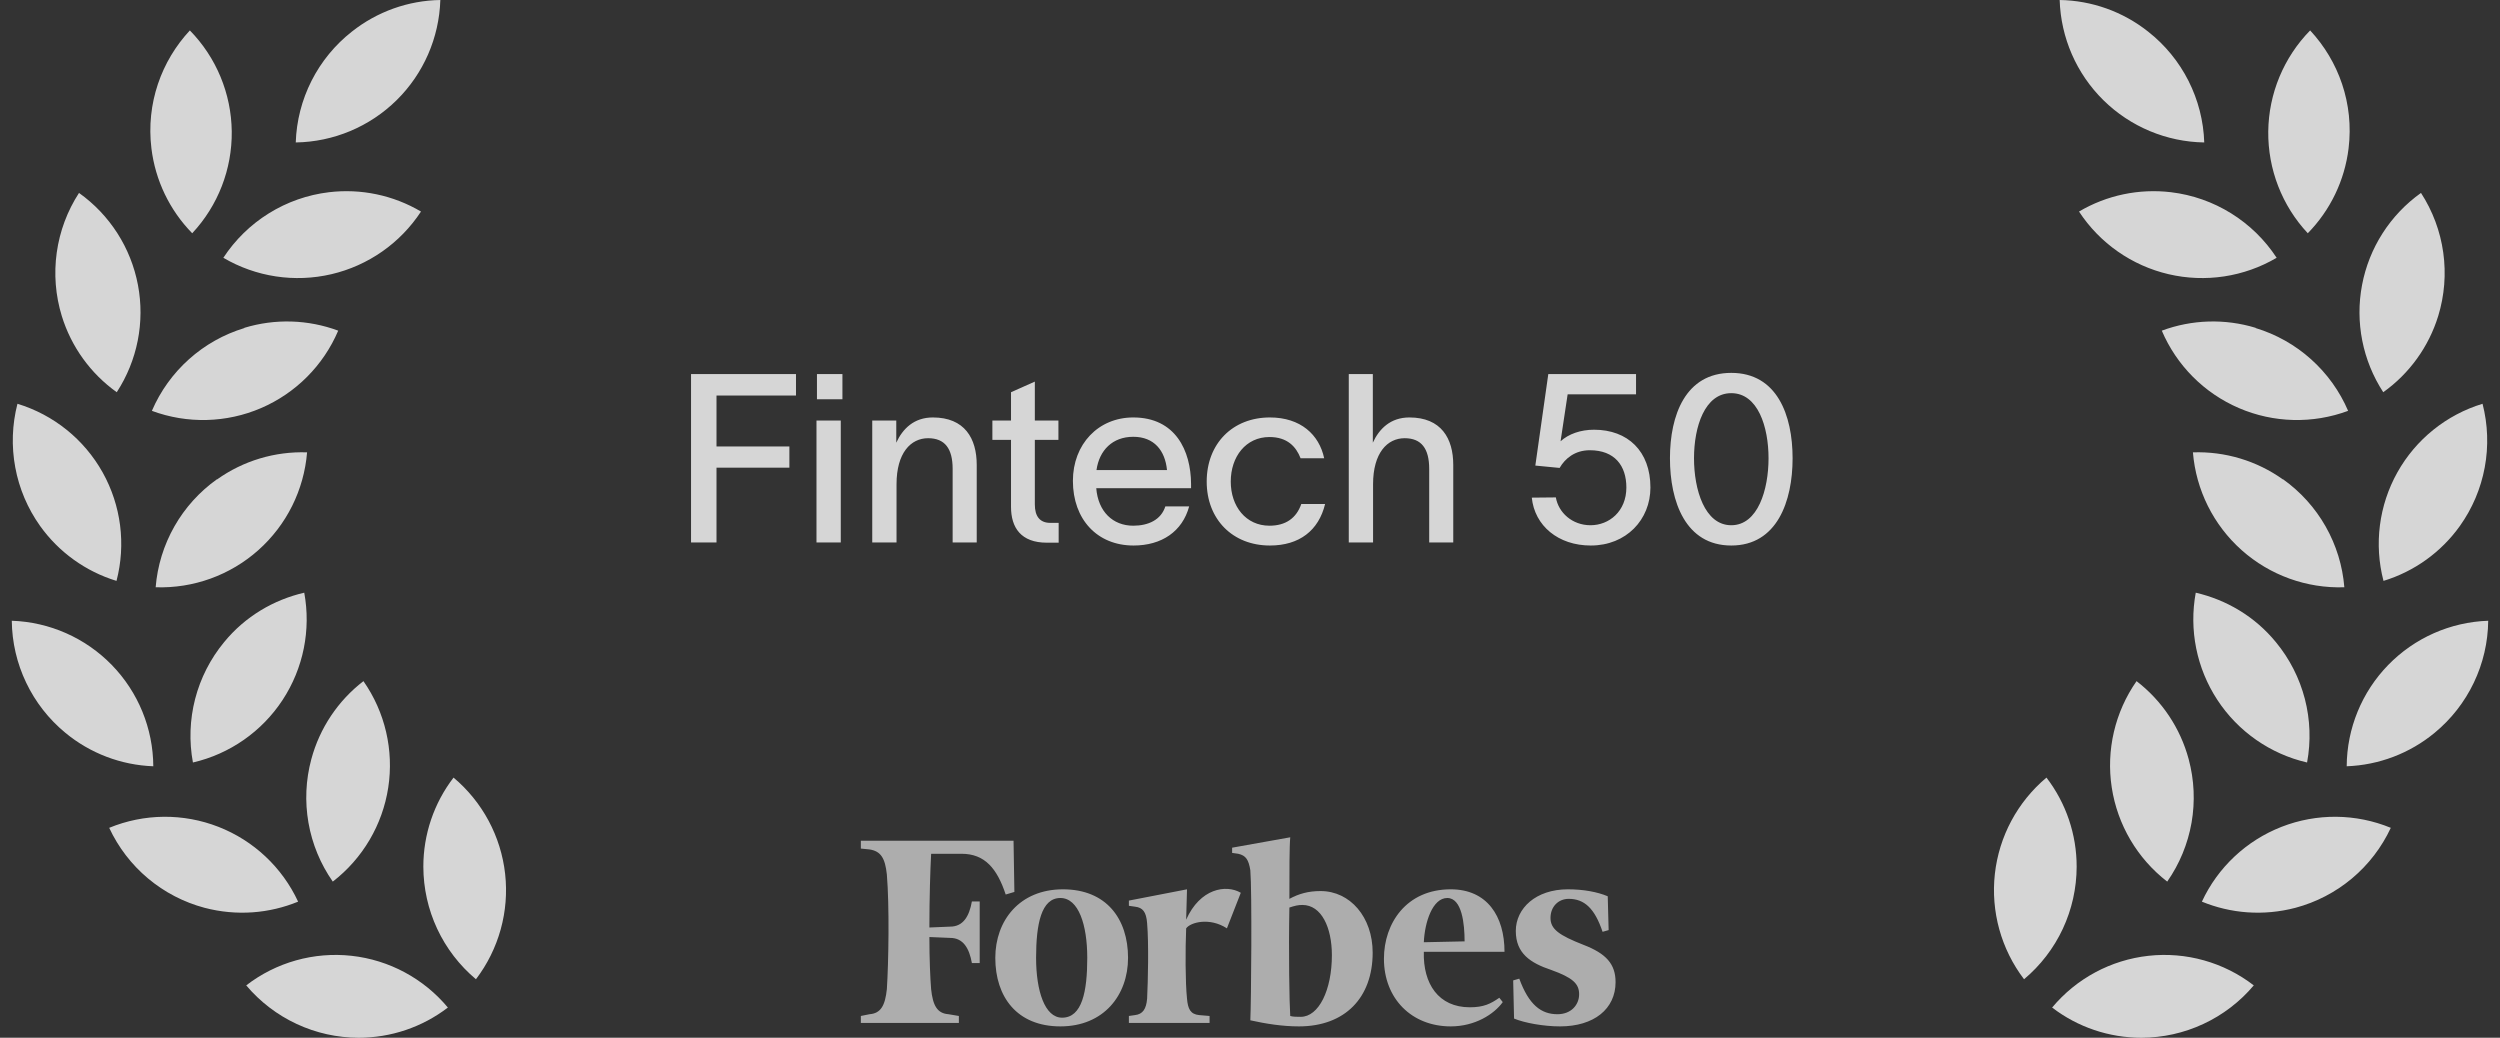
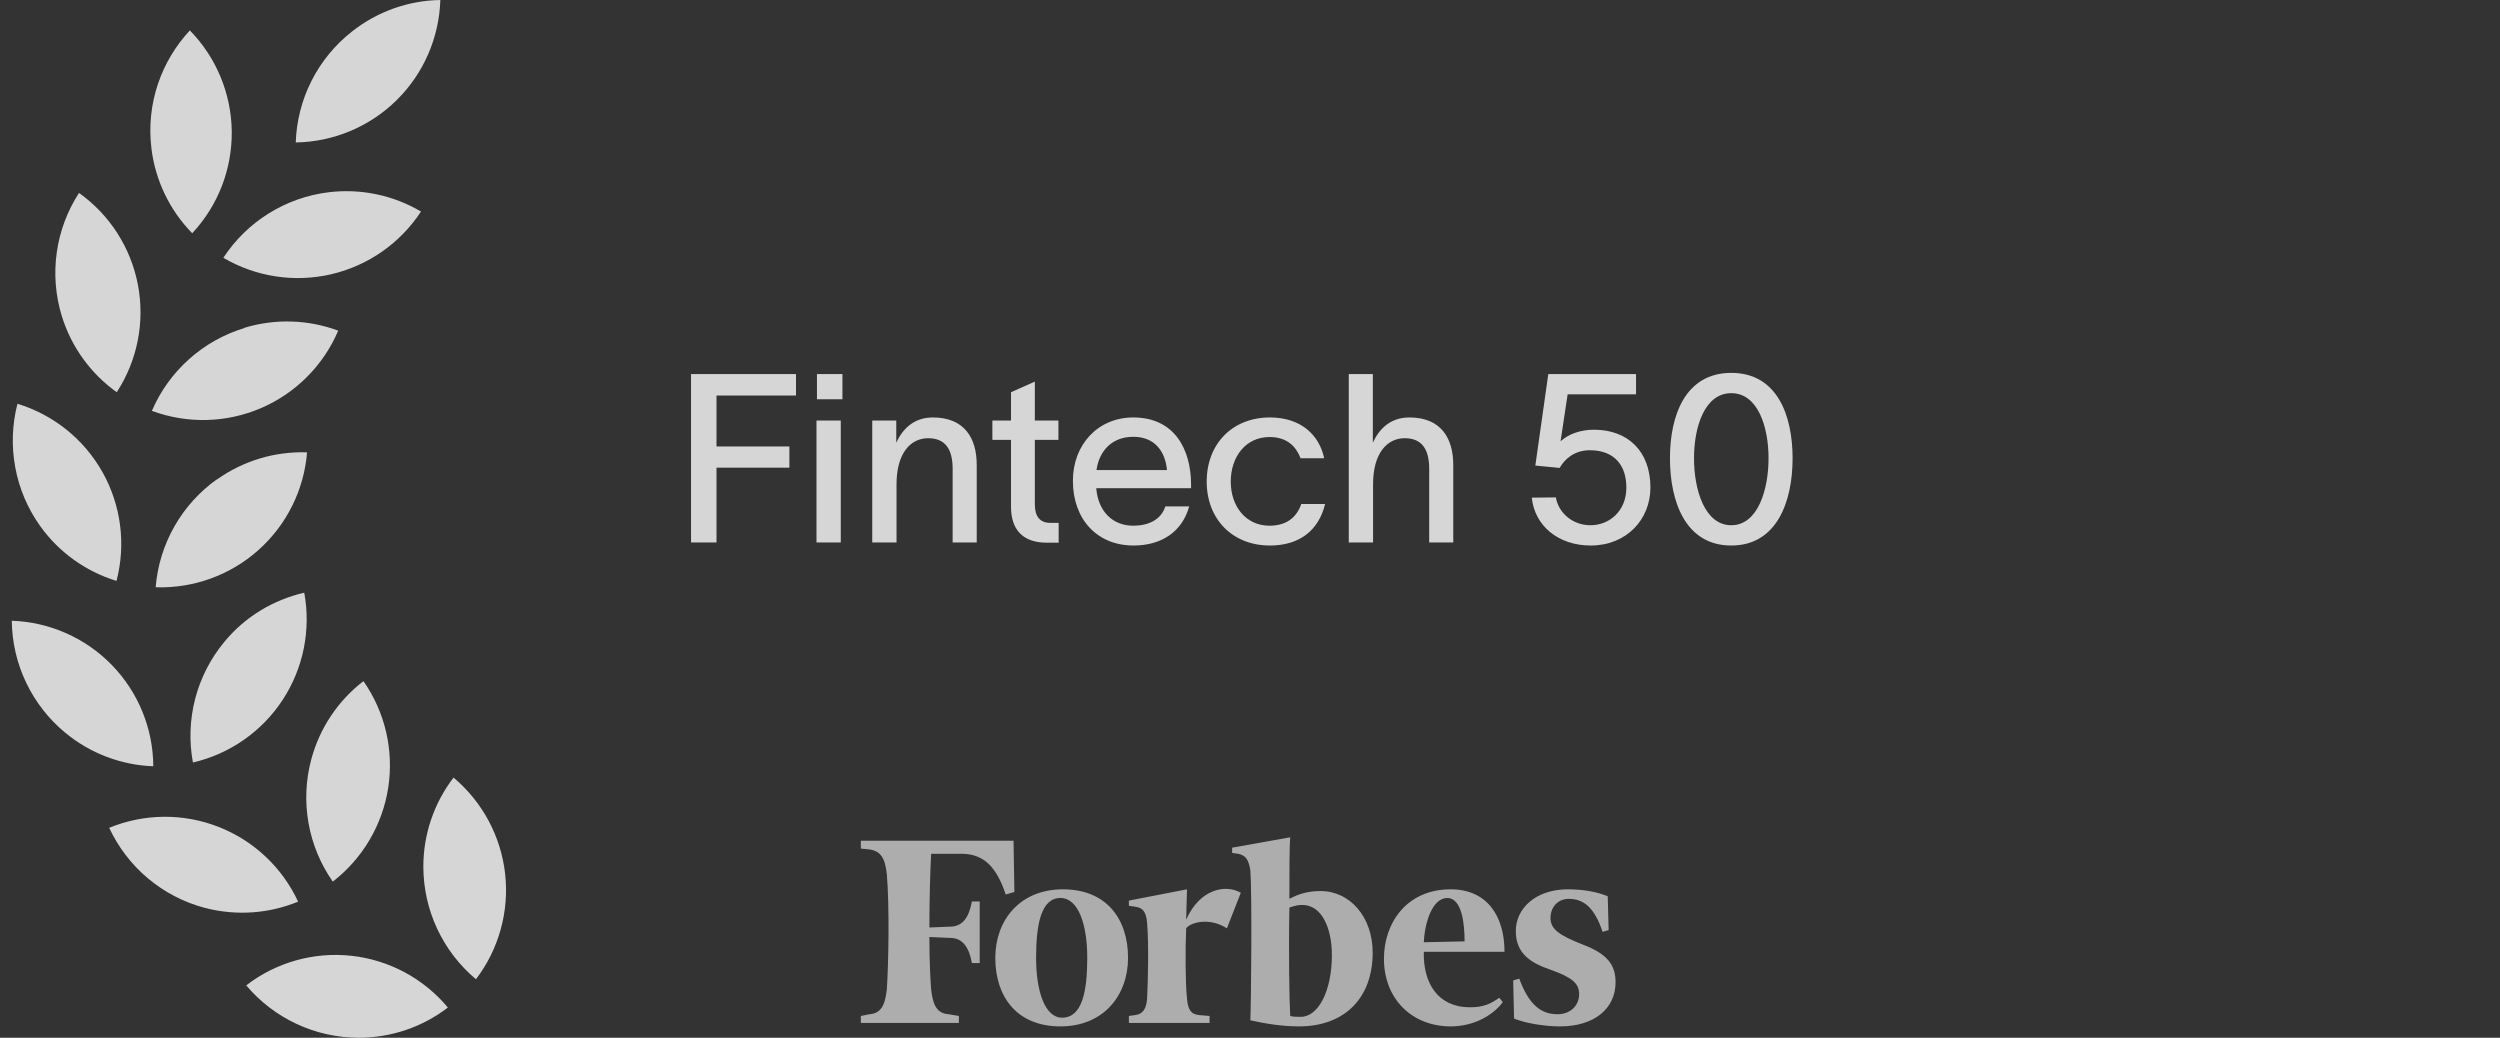
<svg xmlns="http://www.w3.org/2000/svg" width="106" height="44" viewBox="0 0 106 44" fill="none">
  <rect x="0" y="0" width="106" height="44" fill="#333333" stroke="none" />
  <path d="M29.3 23V15.86H33.75V16.77H30.38V18.93H33.47V19.83H30.38V23H29.3ZM35.719 16.93H34.639V15.86H35.719V16.93ZM34.619 23V17.83H35.649V23H34.619ZM36.983 23V17.83H38.002V18.77C38.273 18.18 38.752 17.7 39.553 17.7C40.903 17.7 41.413 18.59 41.413 19.71V23H40.392V19.88C40.392 19.02 40.062 18.58 39.352 18.58C38.612 18.58 38.013 19.21 38.013 20.53V23H36.983ZM43.877 21.39C43.877 21.89 44.087 22.17 44.537 22.17H44.887V23.01H44.387C43.287 23.01 42.867 22.37 42.867 21.49V18.65H42.077V17.83H42.867V16.63L43.877 16.18V17.83H44.877V18.65H43.877V21.39ZM50.421 21.47C50.131 22.54 49.251 23.13 48.061 23.13C46.521 23.13 45.491 22.02 45.491 20.39C45.491 18.83 46.571 17.7 48.051 17.7C49.841 17.7 50.491 19.11 50.501 20.51V20.7H46.481C46.561 21.69 47.181 22.29 48.051 22.29C48.691 22.29 49.231 22.04 49.411 21.47H50.421ZM46.491 19.93H49.481C49.401 19.11 48.941 18.52 48.051 18.52C47.171 18.52 46.611 19.09 46.491 19.93ZM56.184 21.37C55.914 22.49 55.094 23.13 53.844 23.13C52.264 23.13 51.164 22.02 51.164 20.42C51.164 18.81 52.264 17.7 53.844 17.7C55.145 17.7 55.934 18.43 56.145 19.43H55.145C54.955 18.94 54.584 18.53 53.825 18.53C52.825 18.53 52.184 19.36 52.184 20.42C52.184 21.47 52.825 22.29 53.825 22.29C54.514 22.29 54.965 21.97 55.175 21.37H56.184ZM57.188 23V15.86H58.208V18.77C58.478 18.18 58.958 17.7 59.758 17.7C61.108 17.7 61.618 18.59 61.618 19.71V23H60.598V19.88C60.598 19.02 60.268 18.58 59.558 18.58C58.818 18.58 58.218 19.21 58.218 20.53V23H57.188ZM69.368 16.72H66.468L66.168 18.71C66.508 18.4 67.018 18.22 67.588 18.22C69.018 18.22 69.978 19.13 69.978 20.67C69.978 22.03 68.958 23.13 67.448 23.13C66.068 23.13 65.068 22.29 64.948 21.1L65.968 21.09C66.078 21.73 66.658 22.27 67.438 22.27C68.228 22.27 68.958 21.68 68.958 20.67C68.958 19.74 68.458 19.09 67.408 19.09C66.778 19.09 66.358 19.44 66.128 19.84L65.098 19.74L65.648 15.86H69.368V16.72ZM73.406 22.27C74.536 22.27 74.986 20.76 74.986 19.43C74.986 18.1 74.536 16.67 73.406 16.67C72.276 16.67 71.826 18.1 71.826 19.43C71.826 20.76 72.276 22.27 73.406 22.27ZM70.806 19.43C70.806 17.6 71.466 15.81 73.406 15.81C75.346 15.81 76.006 17.6 76.006 19.43C76.006 21.26 75.346 23.13 73.406 23.13C71.466 23.13 70.806 21.27 70.806 19.43Z" fill="white" fill-opacity="0.8" />
  <g clip-path="url(#clip0_876_1828)">
    <path fill-rule="evenodd" clip-rule="evenodd" d="M15.21 44C14.301 44 13.403 43.801 12.58 43.417C11.756 43.034 11.025 42.475 10.44 41.78C11.71 40.8 13.31 40.351 14.905 40.526C16.499 40.702 17.963 41.488 18.99 42.72C17.902 43.553 16.57 44.003 15.2 44M17.95 36.75C17.948 35.383 18.398 34.054 19.23 32.97C20.457 34 21.241 35.462 21.418 37.055C21.595 38.647 21.151 40.246 20.18 41.52C19.483 40.935 18.922 40.206 18.537 39.382C18.152 38.558 17.952 37.66 17.95 36.75ZM8.67 38.49C7.79 38.255 6.972 37.829 6.274 37.244C5.576 36.658 5.015 35.926 4.63 35.1C6.111 34.49 7.771 34.475 9.263 35.058C10.755 35.641 11.965 36.777 12.64 38.23C11.42 38.73 10.04 38.85 8.67 38.49ZM13.2 32.19C13.554 30.874 14.33 29.711 15.41 28.88C16.327 30.192 16.704 31.808 16.462 33.39C16.22 34.973 15.377 36.402 14.11 37.38C13.588 36.634 13.236 35.783 13.079 34.886C12.922 33.989 12.963 33.069 13.2 32.19ZM2.77 31.07C2.068 30.491 1.502 29.767 1.11 28.946C0.717 28.126 0.509 27.229 0.5 26.32C2.103 26.374 3.624 27.047 4.742 28.197C5.861 29.347 6.491 30.886 6.5 32.49C5.134 32.44 3.823 31.941 2.77 31.07ZM9.5 27.23C10.4 26.13 11.61 25.43 12.9 25.13C13.191 26.707 12.863 28.335 11.984 29.676C11.105 31.017 9.742 31.968 8.18 32.33C8.014 31.435 8.046 30.515 8.274 29.634C8.502 28.753 8.921 27.932 9.5 27.23ZM1.7 22.3C1.172 21.559 0.812 20.711 0.647 19.816C0.481 18.922 0.513 18.001 0.74 17.12C2.274 17.587 3.569 18.63 4.352 20.03C5.134 21.43 5.345 23.078 4.94 24.63C3.633 24.231 2.494 23.412 1.7 22.3ZM9.2 20.33C10.312 19.537 11.655 19.133 13.02 19.18C12.89 20.776 12.15 22.26 10.955 23.325C9.76 24.39 8.2 24.954 6.6 24.9C6.673 23.993 6.944 23.113 7.393 22.322C7.842 21.531 8.459 20.848 9.2 20.32M2.62 13.4C2.353 12.529 2.28 11.611 2.406 10.709C2.532 9.807 2.854 8.944 3.35 8.18C4.656 9.11 5.551 10.508 5.849 12.083C6.148 13.658 5.825 15.287 4.95 16.63C3.84 15.838 3.022 14.703 2.62 13.4ZM10.36 13.9C11.664 13.503 13.062 13.545 14.34 14.02C13.713 15.493 12.542 16.669 11.071 17.302C9.6 17.935 7.941 17.977 6.44 17.42C6.798 16.585 7.335 15.838 8.012 15.232C8.689 14.625 9.49 14.174 10.36 13.91M6.42 6.29C6.19 4.39 6.84 2.59 8.05 1.29C9.171 2.435 9.807 3.968 9.826 5.57C9.845 7.172 9.244 8.72 8.15 9.89C7.193 8.913 6.585 7.648 6.42 6.29ZM13.95 8.15C15.305 7.988 16.675 8.276 17.85 8.97C16.972 10.31 15.612 11.261 14.052 11.626C12.492 11.991 10.851 11.742 9.47 10.93C9.969 10.168 10.628 9.524 11.402 9.044C12.176 8.563 13.046 8.258 13.95 8.15ZM14.92 1.34C15.989 0.493 17.307 0.022 18.67 0C18.621 1.602 17.957 3.124 16.816 4.248C15.674 5.373 14.143 6.015 12.54 6.04C12.569 5.13 12.798 4.238 13.209 3.426C13.62 2.614 14.204 1.902 14.92 1.34Z" fill="white" fill-opacity="0.8" />
  </g>
  <g clip-path="url(#clip1_876_1828)">
-     <path fill-rule="evenodd" clip-rule="evenodd" d="M90.79 44C91.699 44 92.597 43.801 93.42 43.417C94.244 43.034 94.975 42.475 95.56 41.78C94.29 40.8 92.69 40.351 91.096 40.526C89.501 40.702 88.037 41.488 87.01 42.72C88.098 43.553 89.43 44.003 90.8 44M88.05 36.75C88.052 35.383 87.602 34.054 86.77 32.97C85.543 34 84.759 35.462 84.582 37.055C84.406 38.647 84.849 40.246 85.82 41.52C86.517 40.935 87.078 40.206 87.463 39.382C87.848 38.558 88.048 37.66 88.05 36.75ZM97.33 38.49C98.21 38.255 99.028 37.829 99.726 37.244C100.424 36.658 100.985 35.926 101.37 35.1C99.889 34.49 98.229 34.475 96.737 35.058C95.245 35.641 94.035 36.777 93.36 38.23C94.58 38.73 95.96 38.85 97.33 38.49ZM92.8 32.19C92.446 30.874 91.67 29.711 90.59 28.88C89.673 30.192 89.296 31.808 89.538 33.39C89.781 34.973 90.623 36.402 91.89 37.38C92.412 36.634 92.763 35.783 92.921 34.886C93.078 33.989 93.037 33.069 92.8 32.19ZM103.23 31.07C103.932 30.491 104.498 29.767 104.89 28.946C105.283 28.126 105.491 27.229 105.5 26.32C103.897 26.374 102.376 27.047 101.258 28.197C100.139 29.347 99.509 30.886 99.5 32.49C100.866 32.44 102.177 31.941 103.23 31.07ZM96.5 27.23C95.6 26.13 94.39 25.43 93.1 25.13C92.809 26.707 93.137 28.335 94.016 29.676C94.895 31.017 96.258 31.968 97.82 32.33C97.986 31.435 97.954 30.515 97.726 29.634C97.498 28.753 97.079 27.932 96.5 27.23ZM104.3 22.3C104.828 21.559 105.188 20.711 105.353 19.816C105.519 18.922 105.487 18.001 105.26 17.12C103.726 17.587 102.431 18.63 101.648 20.03C100.866 21.43 100.655 23.078 101.06 24.63C102.367 24.231 103.506 23.412 104.3 22.3ZM96.8 20.33C95.688 19.537 94.345 19.133 92.98 19.18C93.11 20.776 93.85 22.26 95.045 23.325C96.24 24.39 97.8 24.954 99.4 24.9C99.327 23.993 99.056 23.113 98.607 22.322C98.158 21.531 97.541 20.848 96.8 20.32M103.38 13.4C103.647 12.529 103.72 11.611 103.594 10.709C103.468 9.807 103.146 8.944 102.65 8.18C101.344 9.11 100.449 10.508 100.151 12.083C99.852 13.658 100.175 15.287 101.05 16.63C102.16 15.838 102.978 14.703 103.38 13.4ZM95.64 13.9C94.336 13.503 92.938 13.545 91.66 14.02C92.287 15.493 93.458 16.669 94.929 17.302C96.4 17.935 98.059 17.977 99.56 17.42C99.202 16.585 98.665 15.838 97.988 15.232C97.311 14.625 96.51 14.174 95.64 13.91M99.58 6.29C99.81 4.39 99.16 2.59 97.95 1.29C96.829 2.435 96.193 3.968 96.174 5.57C96.156 7.172 96.756 8.72 97.85 9.89C98.807 8.913 99.415 7.648 99.58 6.29ZM92.05 8.15C90.695 7.988 89.325 8.276 88.15 8.97C89.028 10.31 90.388 11.261 91.948 11.626C93.508 11.991 95.149 11.742 96.53 10.93C96.031 10.168 95.372 9.524 94.598 9.044C93.824 8.563 92.954 8.258 92.05 8.15ZM91.08 1.34C90.011 0.493 88.693 0.022 87.33 0C87.379 1.602 88.043 3.124 89.184 4.248C90.326 5.373 91.858 6.015 93.46 6.04C93.431 5.13 93.202 4.238 92.791 3.426C92.38 2.614 91.796 1.902 91.08 1.34Z" fill="white" fill-opacity="0.8" />
+     <path fill-rule="evenodd" clip-rule="evenodd" d="M90.79 44C91.699 44 92.597 43.801 93.42 43.417C94.244 43.034 94.975 42.475 95.56 41.78C94.29 40.8 92.69 40.351 91.096 40.526C89.501 40.702 88.037 41.488 87.01 42.72C88.098 43.553 89.43 44.003 90.8 44M88.05 36.75C88.052 35.383 87.602 34.054 86.77 32.97C85.543 34 84.759 35.462 84.582 37.055C84.406 38.647 84.849 40.246 85.82 41.52C86.517 40.935 87.078 40.206 87.463 39.382C87.848 38.558 88.048 37.66 88.05 36.75ZM97.33 38.49C98.21 38.255 99.028 37.829 99.726 37.244C100.424 36.658 100.985 35.926 101.37 35.1C99.889 34.49 98.229 34.475 96.737 35.058C95.245 35.641 94.035 36.777 93.36 38.23C94.58 38.73 95.96 38.85 97.33 38.49ZM92.8 32.19C92.446 30.874 91.67 29.711 90.59 28.88C89.673 30.192 89.296 31.808 89.538 33.39C89.781 34.973 90.623 36.402 91.89 37.38C92.412 36.634 92.763 35.783 92.921 34.886C93.078 33.989 93.037 33.069 92.8 32.19ZM103.23 31.07C103.932 30.491 104.498 29.767 104.89 28.946C105.283 28.126 105.491 27.229 105.5 26.32C103.897 26.374 102.376 27.047 101.258 28.197C100.139 29.347 99.509 30.886 99.5 32.49C100.866 32.44 102.177 31.941 103.23 31.07ZM96.5 27.23C95.6 26.13 94.39 25.43 93.1 25.13C92.809 26.707 93.137 28.335 94.016 29.676C94.895 31.017 96.258 31.968 97.82 32.33C97.986 31.435 97.954 30.515 97.726 29.634C97.498 28.753 97.079 27.932 96.5 27.23ZM104.3 22.3C104.828 21.559 105.188 20.711 105.353 19.816C105.519 18.922 105.487 18.001 105.26 17.12C103.726 17.587 102.431 18.63 101.648 20.03C100.866 21.43 100.655 23.078 101.06 24.63C102.367 24.231 103.506 23.412 104.3 22.3ZM96.8 20.33C95.688 19.537 94.345 19.133 92.98 19.18C93.11 20.776 93.85 22.26 95.045 23.325C96.24 24.39 97.8 24.954 99.4 24.9C99.327 23.993 99.056 23.113 98.607 22.322C98.158 21.531 97.541 20.848 96.8 20.32M103.38 13.4C103.647 12.529 103.72 11.611 103.594 10.709C103.468 9.807 103.146 8.944 102.65 8.18C101.344 9.11 100.449 10.508 100.151 12.083C99.852 13.658 100.175 15.287 101.05 16.63C102.16 15.838 102.978 14.703 103.38 13.4ZM95.64 13.9C94.336 13.503 92.938 13.545 91.66 14.02C92.287 15.493 93.458 16.669 94.929 17.302C96.4 17.935 98.059 17.977 99.56 17.42C99.202 16.585 98.665 15.838 97.988 15.232C97.311 14.625 96.51 14.174 95.64 13.91M99.58 6.29C99.81 4.39 99.16 2.59 97.95 1.29C96.829 2.435 96.193 3.968 96.174 5.57C96.156 7.172 96.756 8.72 97.85 9.89C98.807 8.913 99.415 7.648 99.58 6.29ZM92.05 8.15C90.695 7.988 89.325 8.276 88.15 8.97C89.028 10.31 90.388 11.261 91.948 11.626C93.508 11.991 95.149 11.742 96.53 10.93C96.031 10.168 95.372 9.524 94.598 9.044ZM91.08 1.34C90.011 0.493 88.693 0.022 87.33 0C87.379 1.602 88.043 3.124 89.184 4.248C90.326 5.373 91.858 6.015 93.46 6.04C93.431 5.13 93.202 4.238 92.791 3.426C92.38 2.614 91.796 1.902 91.08 1.34Z" fill="white" fill-opacity="0.8" />
  </g>
  <path d="M55.994 37.781C55.479 37.781 55.075 37.892 54.67 38.112C54.67 36.935 54.67 35.869 54.707 35.501L52.242 35.942V36.163L52.5 36.2C52.831 36.273 52.941 36.457 53.014 36.898C53.089 37.781 53.051 42.489 53.014 43.261C53.676 43.408 54.375 43.519 55.074 43.519C57.024 43.519 58.201 42.305 58.201 40.392C58.201 38.885 57.244 37.781 55.994 37.781ZM55.148 43.114C55.001 43.114 54.816 43.114 54.706 43.078C54.67 42.563 54.633 40.392 54.67 38.48C54.89 38.406 55.037 38.37 55.221 38.37C56.031 38.37 56.472 39.326 56.472 40.502C56.472 41.974 55.92 43.114 55.148 43.114ZM42.974 35.648H36.5V35.979L36.868 36.016C37.346 36.089 37.53 36.383 37.603 37.082C37.714 38.406 37.677 40.797 37.603 41.937C37.53 42.636 37.346 42.967 36.868 43.003L36.5 43.077V43.371H40.656V43.077L40.215 43.003C39.737 42.967 39.553 42.636 39.479 41.937C39.442 41.459 39.406 40.686 39.406 39.73L40.288 39.767C40.84 39.767 41.097 40.208 41.208 40.833H41.539V38.223H41.208C41.097 38.848 40.84 39.289 40.288 39.289L39.406 39.326C39.406 38.075 39.443 36.899 39.48 36.2H40.767C41.76 36.2 42.275 36.825 42.642 37.928L43.01 37.818L42.974 35.648Z" fill="white" fill-opacity="0.6" />
  <path d="M45.07 37.707C46.909 37.707 47.829 38.958 47.829 40.613C47.829 42.194 46.799 43.519 44.96 43.519C43.121 43.519 42.201 42.268 42.201 40.613C42.201 39.031 43.231 37.707 45.07 37.707ZM44.96 38.075C44.15 38.075 43.93 39.178 43.93 40.613C43.93 42.01 44.297 43.15 45.033 43.15C45.879 43.15 46.1 42.047 46.1 40.613C46.1 39.215 45.732 38.075 44.96 38.075ZM58.679 40.65C58.679 39.142 59.635 37.707 61.511 37.707C63.055 37.707 63.791 38.847 63.791 40.355H60.37C60.333 41.716 60.995 42.709 62.32 42.709C62.908 42.709 63.202 42.562 63.571 42.305L63.717 42.489C63.349 43.003 62.54 43.519 61.511 43.519C59.855 43.519 58.679 42.342 58.679 40.65ZM60.37 39.951L62.099 39.914C62.099 39.178 61.989 38.075 61.364 38.075C60.738 38.075 60.407 39.105 60.37 39.951ZM68.168 38.002C67.727 37.817 67.139 37.707 66.477 37.707C65.116 37.707 64.27 38.516 64.27 39.472C64.27 40.429 64.894 40.833 65.778 41.128C66.697 41.459 66.955 41.716 66.955 42.157C66.955 42.599 66.624 43.003 66.035 43.003C65.337 43.003 64.822 42.599 64.417 41.495L64.159 41.569L64.196 43.187C64.638 43.371 65.447 43.519 66.146 43.519C67.58 43.519 68.5 42.782 68.5 41.643C68.5 40.87 68.095 40.429 67.139 40.061C66.109 39.657 65.741 39.399 65.741 38.921C65.741 38.443 66.073 38.111 66.514 38.111C67.176 38.111 67.617 38.516 67.949 39.509L68.206 39.436L68.168 38.002ZM52.61 37.854C51.985 37.487 50.881 37.67 50.293 38.995L50.329 37.707L47.865 38.185V38.406L48.123 38.443C48.454 38.48 48.601 38.663 48.638 39.142C48.711 40.025 48.675 41.569 48.638 42.342C48.601 42.783 48.454 43.003 48.123 43.04L47.865 43.077V43.371H51.286V43.077L50.844 43.04C50.477 43.003 50.366 42.783 50.329 42.342C50.256 41.643 50.256 40.245 50.293 39.362C50.477 39.105 51.286 38.884 52.021 39.362L52.61 37.854Z" fill="white" fill-opacity="0.6" />
  <defs>
    <clipPath id="clip0_876_1828">
      <rect width="21" height="44" fill="white" transform="translate(0.5)" />
    </clipPath>
    <clipPath id="clip1_876_1828">
-       <rect width="21" height="44" fill="white" transform="matrix(-1 0 0 1 105.5 0)" />
-     </clipPath>
+       </clipPath>
  </defs>
</svg>